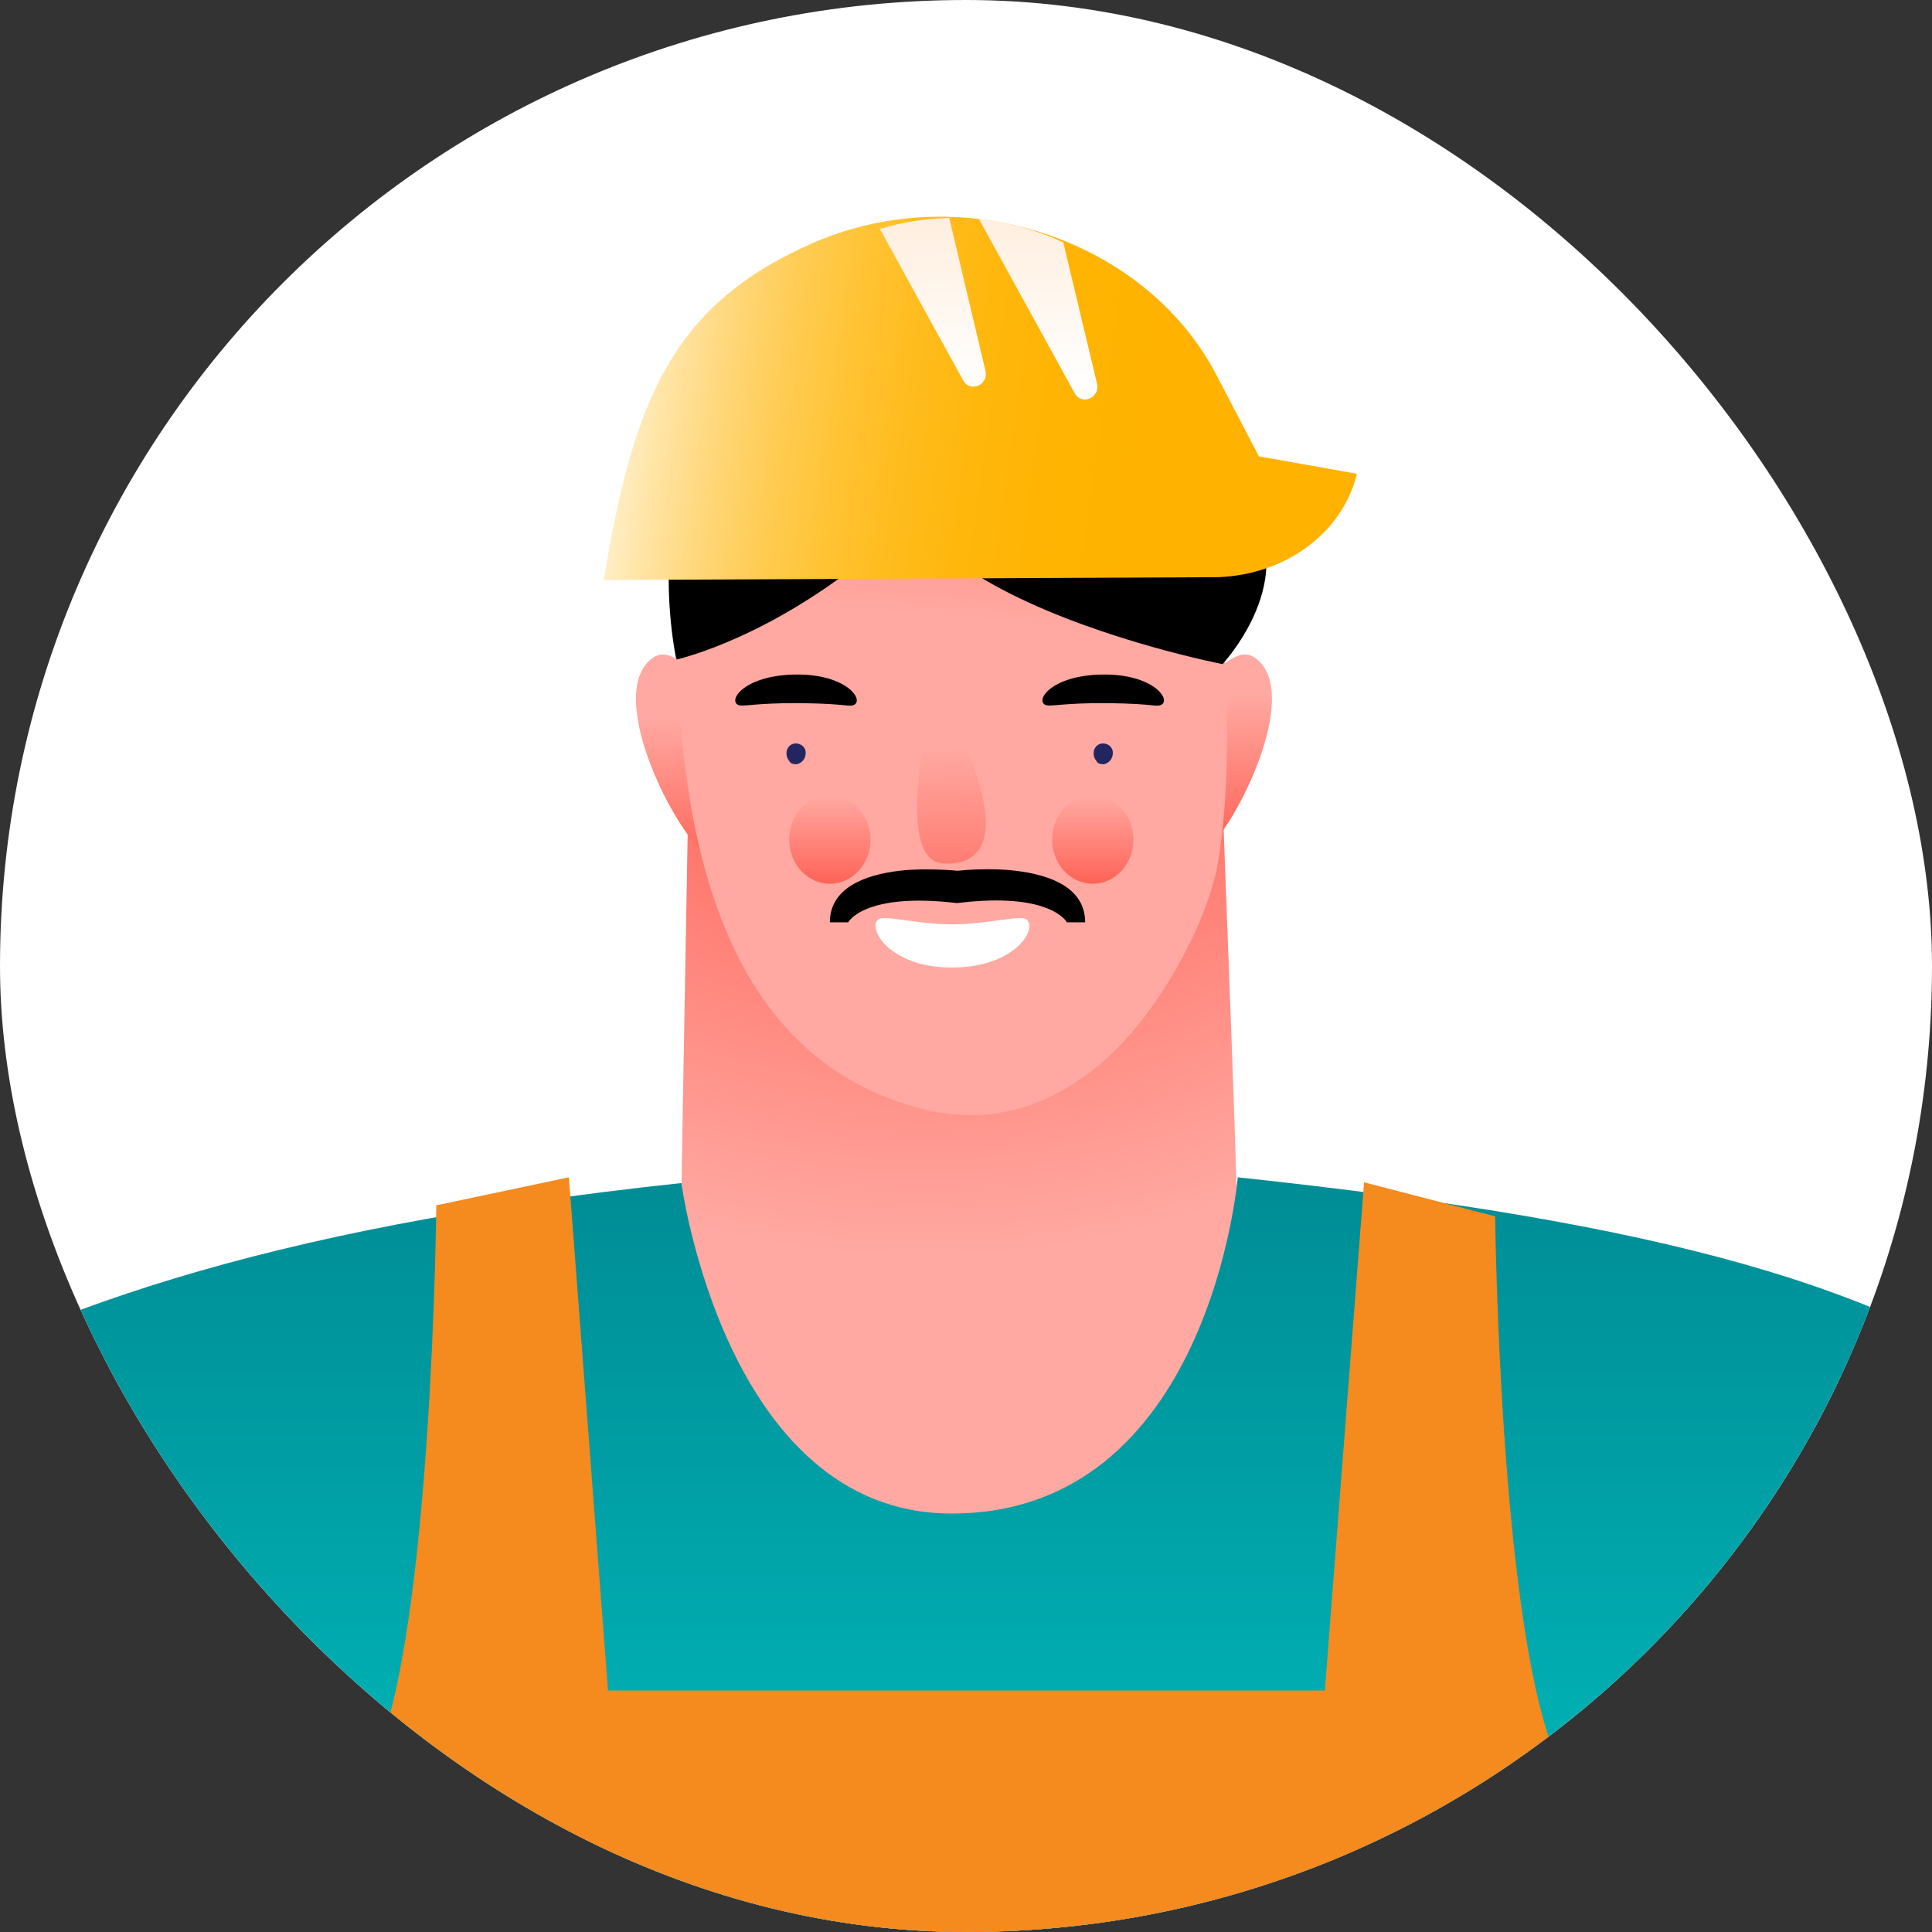
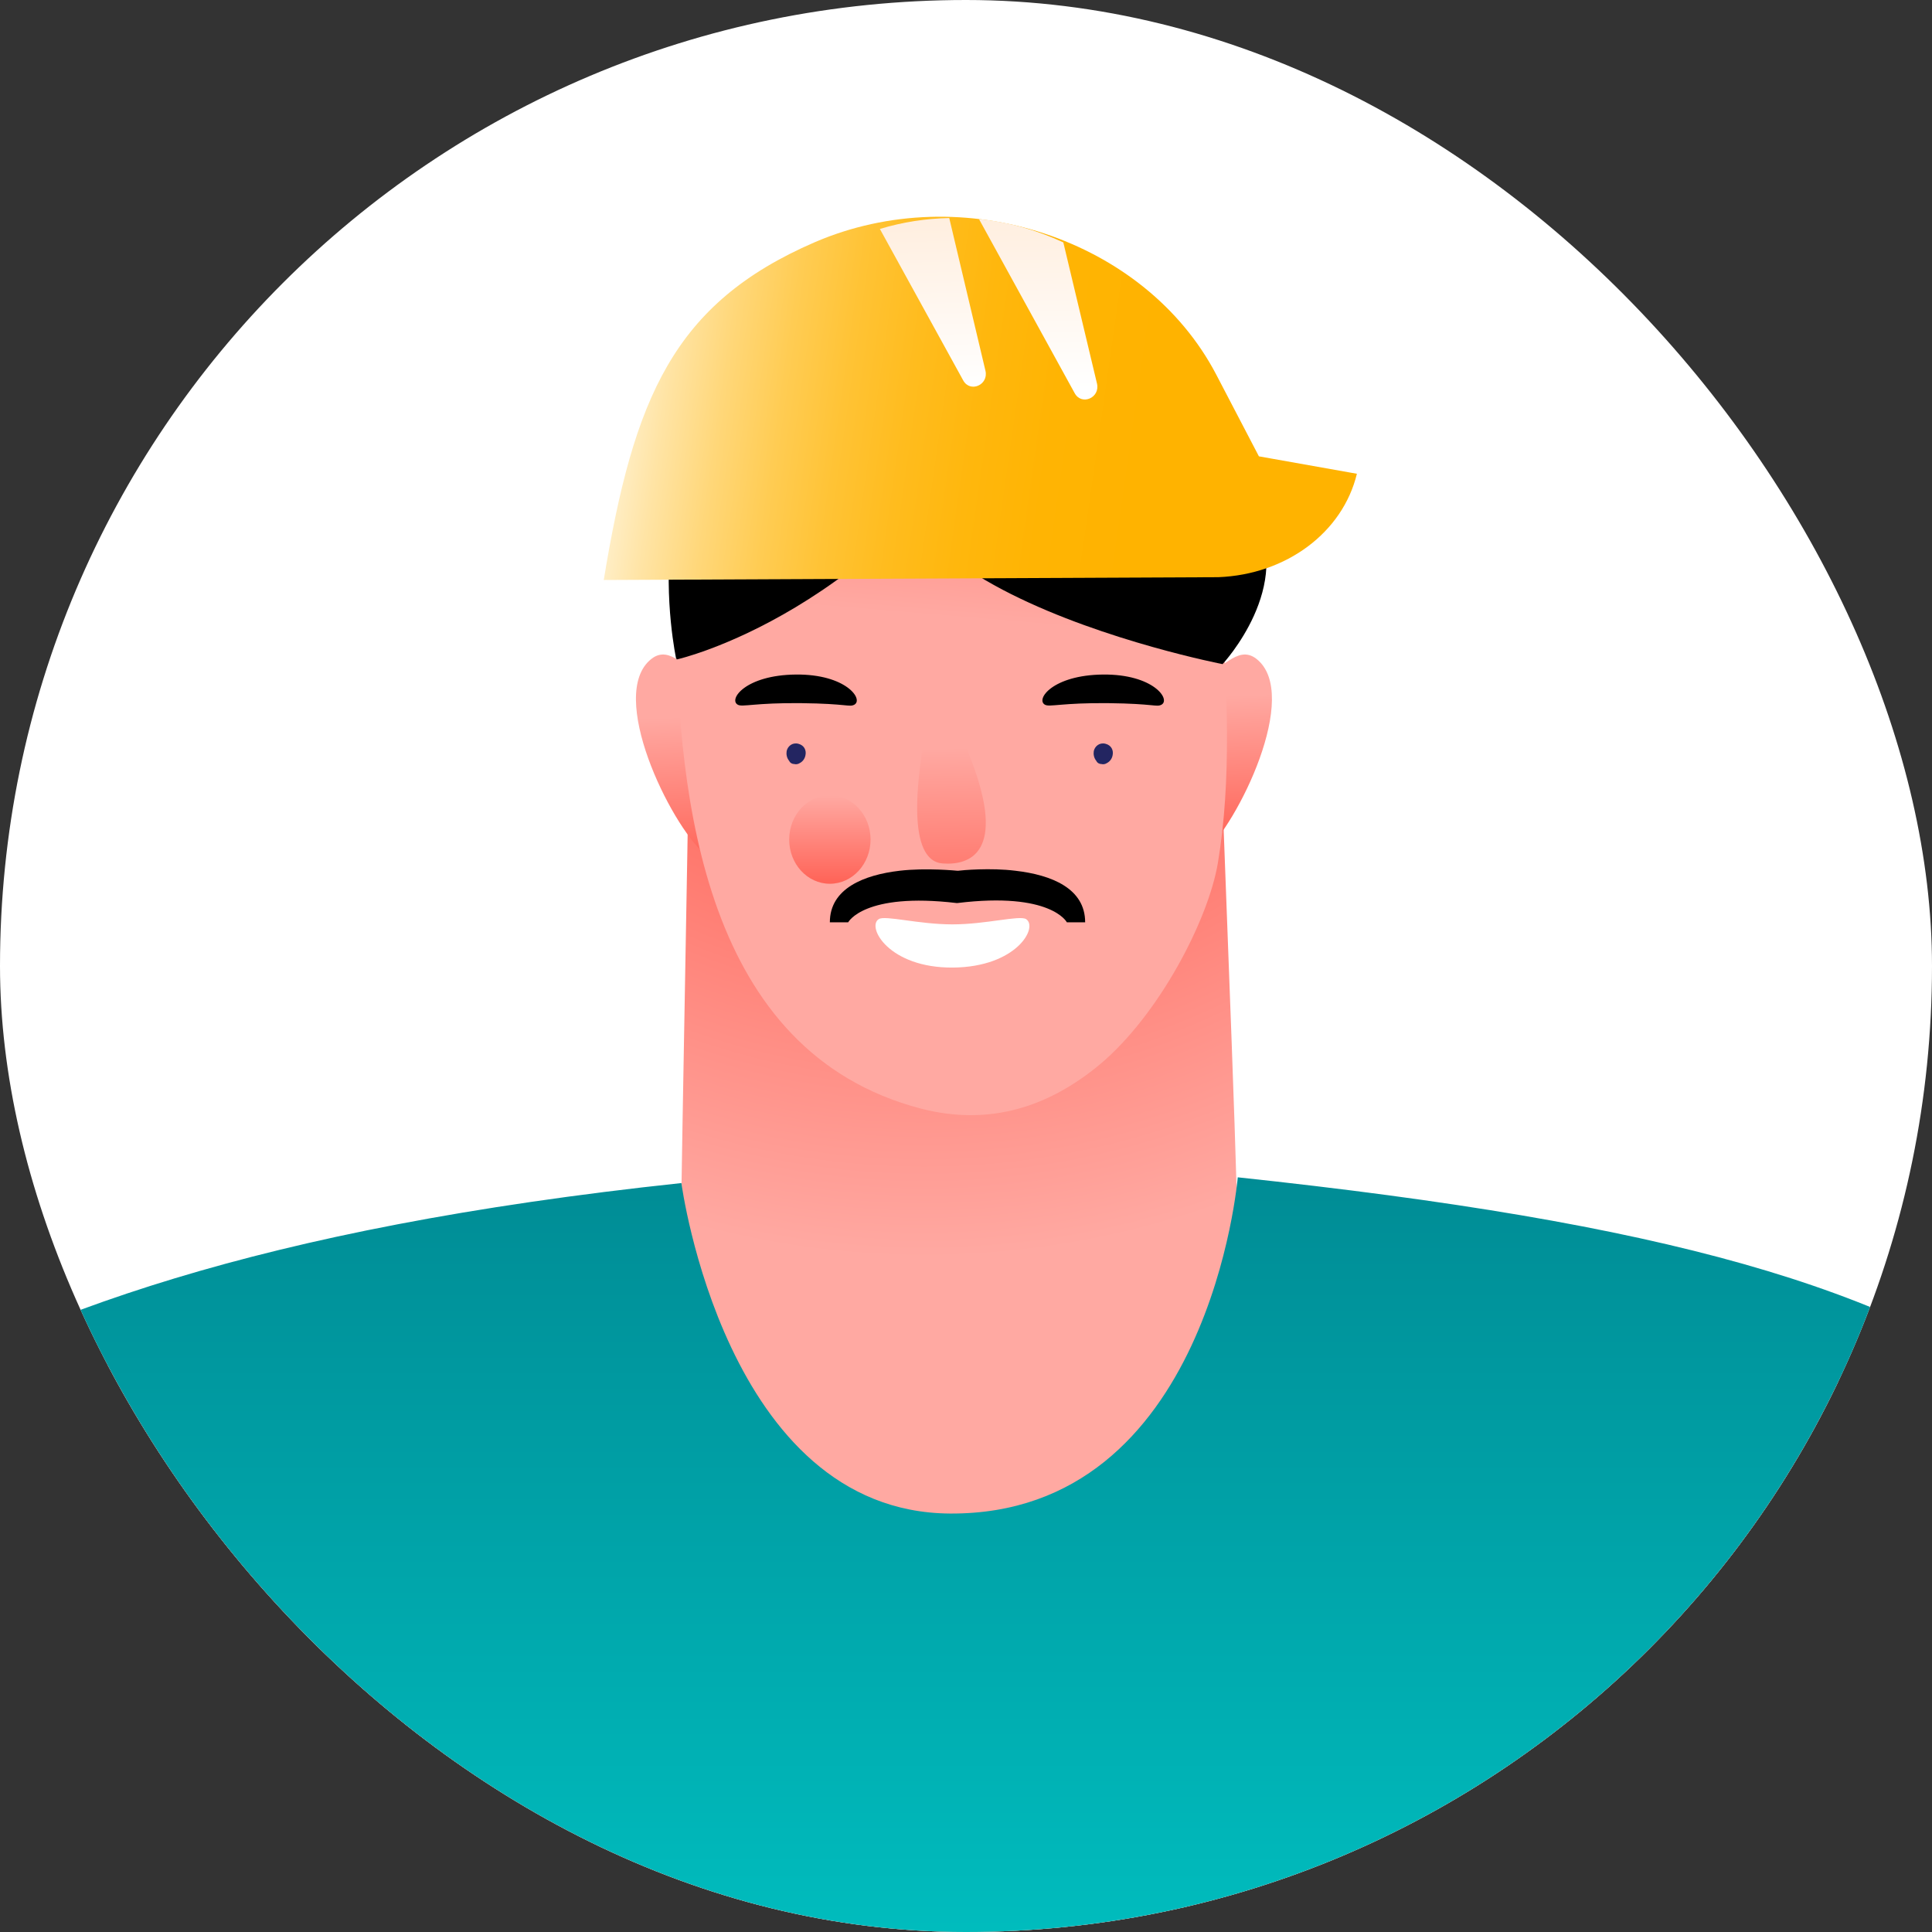
<svg xmlns="http://www.w3.org/2000/svg" width="64" height="64" viewBox="0 0 64 64" fill="none">
  <rect x="0" y="0" width="64" height="64" fill="#333333" stroke="none" />
  <g clip-path="url(#clip0_538_5254)">
    <rect width="64" height="64" rx="32" fill="white" />
    <g clip-path="url(#clip1_538_5254)">
      <path d="M22.572 39.517C22.656 34.017 22.925 21.086 22.841 20.965L31.803 26.914L40.362 21.896C40.294 22 40.816 34.138 40.968 39.5C40.968 39.5 61.201 43.552 67.013 49.793C71.662 54.793 75.369 59.741 78.688 68.362L-15.653 73.931C-12.301 64.897 -6.287 53.897 -1.603 48.862C4.377 42.448 22.201 39.569 22.572 39.517Z" fill="url(#paint0_radial_538_5254)" />
      <path d="M39.94 22.207C40.428 22.345 40.967 21.31 41.624 21.828C43.107 23 41.001 27.293 39.872 28.276L39.94 22.207ZM23.262 22.207C22.773 22.345 22.234 21.31 21.577 21.828C20.095 23 22.2 27.293 23.329 28.276L23.262 22.207Z" fill="url(#paint1_linear_538_5254)" />
      <path d="M36.739 13.776C34.633 12.345 30.388 11.017 26.564 13.328C23.127 15.396 22.352 18.465 22.386 20.465C22.47 26.5 23.329 34.845 30.506 36.724C32.78 37.31 34.734 36.672 36.436 35.259C38.39 33.621 40.024 30.483 40.344 28.586C40.799 25.862 40.664 22.845 40.428 19.707C40.26 17.759 38.845 15.207 36.739 13.776Z" fill="url(#paint2_linear_538_5254)" />
      <path d="M26.143 25.207C26.059 25.103 26.042 24.983 26.059 24.879C26.092 24.724 26.244 24.586 26.446 24.638C26.648 24.69 26.716 24.862 26.682 25.017C26.665 25.121 26.598 25.224 26.497 25.276C26.446 25.31 26.379 25.328 26.311 25.31C26.244 25.31 26.177 25.276 26.143 25.207Z" fill="#232561" />
      <path d="M36.318 25.207C36.233 25.103 36.217 24.983 36.233 24.879C36.267 24.724 36.419 24.586 36.621 24.638C36.823 24.69 36.89 24.862 36.857 25.017C36.84 25.121 36.773 25.224 36.671 25.276C36.621 25.31 36.553 25.328 36.486 25.31C36.419 25.31 36.351 25.276 36.318 25.207Z" fill="#232561" />
      <path d="M31.062 22.345C31.062 22.345 31.483 23.345 32.19 25.224C33.319 28.207 32.157 28.672 31.23 28.603C30.725 28.569 29.697 28.034 31.062 22.345Z" fill="url(#paint3_linear_538_5254)" />
      <path d="M29.108 30.448C29.31 30.31 30.422 30.621 31.55 30.621C32.662 30.621 33.774 30.31 33.993 30.448C34.398 30.724 33.673 32.034 31.567 32.052C29.445 32.069 28.703 30.707 29.108 30.448Z" fill="white" />
      <path d="M28.299 23.345C28.131 23.431 28.063 23.31 26.547 23.293C25.014 23.276 24.593 23.431 24.441 23.345C24.121 23.172 24.694 22.362 26.362 22.345C28.03 22.328 28.619 23.172 28.299 23.345Z" fill="black" />
      <path d="M38.474 23.345C38.306 23.431 38.238 23.31 36.722 23.293C35.189 23.276 34.768 23.431 34.616 23.345C34.296 23.172 34.869 22.362 36.537 22.345C38.205 22.328 38.794 23.172 38.474 23.345Z" fill="black" />
      <path d="M27.49 29.276C28.235 29.276 28.838 28.62 28.838 27.81C28.838 27.001 28.235 26.345 27.49 26.345C26.746 26.345 26.143 27.001 26.143 27.81C26.143 28.62 26.746 29.276 27.49 29.276Z" fill="url(#paint4_linear_538_5254)" />
-       <path d="M36.2 29.276C36.945 29.276 37.548 28.62 37.548 27.81C37.548 27.001 36.945 26.345 36.2 26.345C35.456 26.345 34.852 27.001 34.852 27.81C34.852 28.62 35.456 29.276 36.2 29.276Z" fill="url(#paint5_linear_538_5254)" />
      <path d="M31.534 14.81C28.485 15.31 26.025 14.896 22.403 21.845C22.403 21.845 20.702 14.069 26.143 12.086C31.602 10.103 35.224 11.948 36.184 13.448C36.201 13.448 32.697 14.603 31.534 14.81Z" fill="black" />
      <path d="M32.14 12.466C32.14 12.466 27 15 22.386 20.379L22.419 21.845C22.419 21.845 29.108 20.362 33.825 12.466H32.14Z" fill="black" />
      <path d="M32.684 12.466C32.684 12.466 40.062 14.621 41.5 17C42.938 19.379 40.5 22 40.5 22C40.5 22 25 19 31 12.466H32.684Z" fill="black" />
      <path d="M31.685 29.914C28.619 29.552 28.097 30.552 28.097 30.552H27.49C27.49 29.431 28.619 28.983 29.798 28.845C30.674 28.741 31.719 28.845 31.719 28.845H31.736C31.854 28.828 32.814 28.741 33.639 28.845C34.835 28.983 35.947 29.431 35.947 30.552H35.341C35.341 30.552 34.819 29.534 31.719 29.914H31.685Z" fill="black" />
      <path d="M22.572 39.19C22.572 39.19 24.02 50.086 31.467 50.138C40.075 50.19 41.002 39 41.002 39C55.069 40.5 62.633 42.603 67.973 46.672C73.87 51.172 71.292 54.483 75.874 59.086C80.608 63.862 78.907 68.052 78.907 68.052H32.663L-15.653 68.103C-15.653 68.103 -16.361 65.172 -11.526 59.103C-7.668 54.241 -8.712 49.207 -4.72 46.862C0.974 43.552 8.505 40.69 22.572 39.19Z" fill="url(#paint6_linear_538_5254)" />
      <g clip-path="url(#clip2_538_5254)">
        <path d="M19 56H45V70H19V56Z" fill="#F58A1F" />
-         <path d="M14.453 39.928C14.453 39.928 14.321 54.206 12.365 58.397C9.945 63.615 5.006 66 5.006 66H20.901L18.846 39L14.453 39.928Z" fill="#F58A1F" />
        <path d="M49.529 40.292C49.529 40.292 49.678 54.19 51.634 58.397C54.071 63.631 59.01 66 59.01 66H43.115L45.187 39.166L49.529 40.292Z" fill="#F58A1F" />
      </g>
-       <path d="M67.013 53.862C64.587 57.293 59.903 65.069 59.903 73.931H83C79.024 65.31 74.594 60.362 69.034 55.362C68.461 54.845 67.771 54.345 67.013 53.862Z" fill="url(#paint7_linear_538_5254)" />
      <path d="M-3.591 53.431C-4.08 53.759 -4.535 54.086 -4.922 54.431C-10.802 59.465 -15.822 64.897 -20 73.931H4.158C4.158 64.69 -1.166 56.621 -3.591 53.431Z" fill="url(#paint8_linear_538_5254)" />
      <path d="M20 19.213L40.361 19.12C42.613 19.031 44.478 17.639 44.949 15.694L41.703 15.117L40.286 12.402C37.935 7.915 31.896 5.904 26.98 8.028C22.315 10.05 20.993 13.162 20 19.213Z" fill="url(#paint9_linear_538_5254)" />
      <path d="M29.147 7.584C29.906 7.354 30.681 7.238 31.445 7.222L32.644 12.28C32.756 12.752 32.136 13.022 31.906 12.599L29.147 7.584ZM32.43 7.257L35.6 13.024C35.831 13.447 36.45 13.177 36.339 12.705L35.224 8.03C34.343 7.619 33.4 7.352 32.43 7.257Z" fill="url(#paint10_linear_538_5254)" />
    </g>
  </g>
  <defs>
    <radialGradient id="paint0_radial_538_5254" cx="0" cy="0" r="1" gradientUnits="userSpaceOnUse" gradientTransform="translate(30.384 12.065) rotate(-94.424) scale(29.633 29.244)">
      <stop stop-color="#FF2E1D" />
      <stop offset="1" stop-color="#FFA9A2" />
    </radialGradient>
    <linearGradient id="paint1_linear_538_5254" x1="31.606" y1="23.397" x2="31.945" y2="32.084" gradientUnits="userSpaceOnUse">
      <stop stop-color="#FFA9A2" />
      <stop offset="1" stop-color="#FF2E1D" />
    </linearGradient>
    <linearGradient id="paint2_linear_538_5254" x1="31.695" y1="20.487" x2="33.374" y2="0.314" gradientUnits="userSpaceOnUse">
      <stop stop-color="#FFA9A2" />
      <stop offset="1" stop-color="#FF2E1D" />
    </linearGradient>
    <linearGradient id="paint3_linear_538_5254" x1="31.493" y1="24.777" x2="31.654" y2="35.535" gradientUnits="userSpaceOnUse">
      <stop stop-color="#FFA9A2" />
      <stop offset="1" stop-color="#FF2E1D" />
    </linearGradient>
    <linearGradient id="paint4_linear_538_5254" x1="27.496" y1="26.351" x2="27.496" y2="31.521" gradientUnits="userSpaceOnUse">
      <stop stop-color="#FFA9A2" />
      <stop offset="1" stop-color="#FF2D1D" />
    </linearGradient>
    <linearGradient id="paint5_linear_538_5254" x1="36.198" y1="26.351" x2="36.198" y2="31.521" gradientUnits="userSpaceOnUse">
      <stop stop-color="#FFA9A2" />
      <stop offset="1" stop-color="#FF2D1D" />
    </linearGradient>
    <linearGradient id="paint6_linear_538_5254" x1="31.757" y1="39" x2="31.757" y2="68.103" gradientUnits="userSpaceOnUse">
      <stop stop-color="#008C95" />
      <stop offset="1" stop-color="#00C4C4" />
    </linearGradient>
    <linearGradient id="paint7_linear_538_5254" x1="71.45" y1="62.317" x2="71.45" y2="104.695" gradientUnits="userSpaceOnUse">
      <stop stop-color="white" />
      <stop offset="0.127" stop-color="#EDEDEC" />
      <stop offset="0.383" stop-color="#BDBDBC" />
      <stop offset="0.743" stop-color="#71716E" />
      <stop offset="1" stop-color="#363633" />
    </linearGradient>
    <linearGradient id="paint8_linear_538_5254" x1="-7.917" y1="62.067" x2="-7.917" y2="105.357" gradientUnits="userSpaceOnUse">
      <stop stop-color="white" />
      <stop offset="0.127" stop-color="#EDEDEC" />
      <stop offset="0.383" stop-color="#BDBDBC" />
      <stop offset="0.743" stop-color="#71716E" />
      <stop offset="1" stop-color="#363633" />
    </linearGradient>
    <linearGradient id="paint9_linear_538_5254" x1="18.999" y1="12.252" x2="37.94" y2="14.964" gradientUnits="userSpaceOnUse">
      <stop stop-color="white" />
      <stop offset="0.068" stop-color="#FFF3D7" />
      <stop offset="0.163" stop-color="#FFE4A5" />
      <stop offset="0.262" stop-color="#FFD779" />
      <stop offset="0.365" stop-color="#FFCC53" />
      <stop offset="0.471" stop-color="#FFC335" />
      <stop offset="0.583" stop-color="#FFBC1E" />
      <stop offset="0.702" stop-color="#FFB70D" />
      <stop offset="0.833" stop-color="#FFB403" />
      <stop offset="1" stop-color="#FFB300" />
    </linearGradient>
    <linearGradient id="paint10_linear_538_5254" x1="32.778" y1="12.935" x2="32.583" y2="4.35" gradientUnits="userSpaceOnUse">
      <stop stop-color="white" />
      <stop offset="1" stop-color="#FFE6CF" />
    </linearGradient>
    <clipPath id="clip0_538_5254">
      <rect width="64" height="64" rx="32" fill="white" />
    </clipPath>
    <clipPath id="clip1_538_5254">
      <rect width="103" height="67" fill="white" transform="translate(-20 7)" />
    </clipPath>
    <clipPath id="clip2_538_5254">
-       <rect width="54" height="27" fill="white" transform="translate(5 38)" />
-     </clipPath>
+       </clipPath>
  </defs>
</svg>